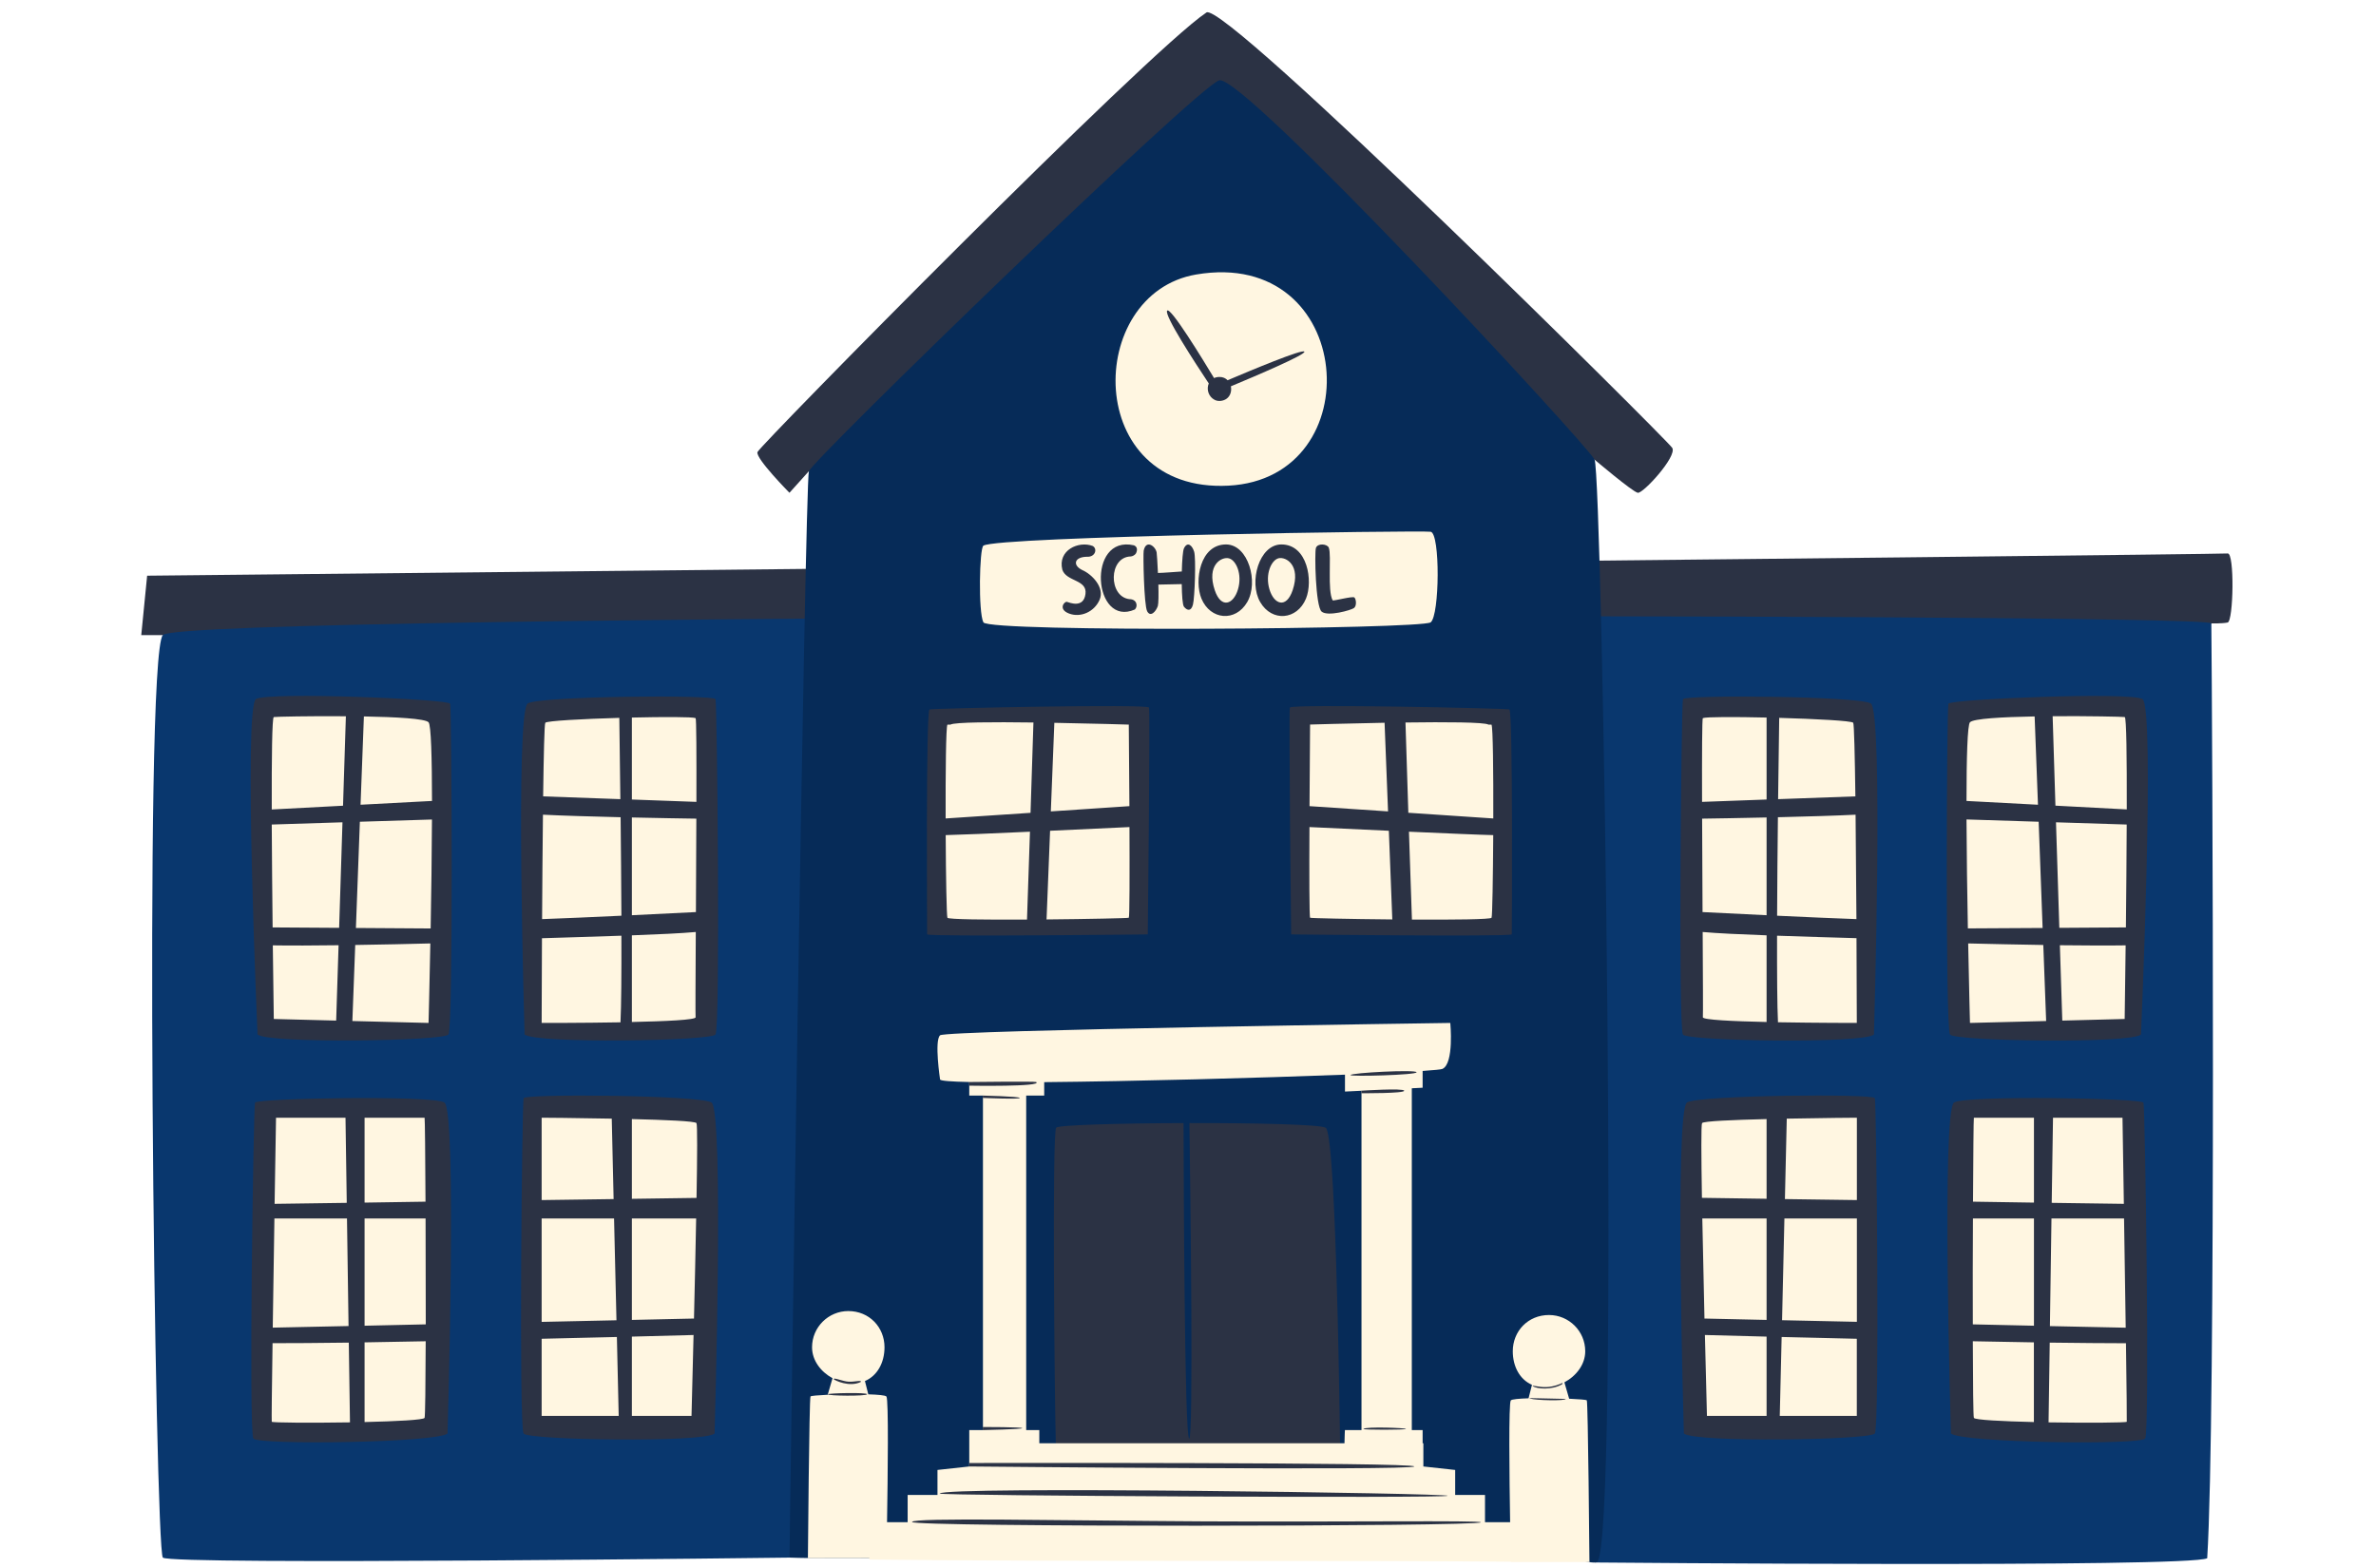
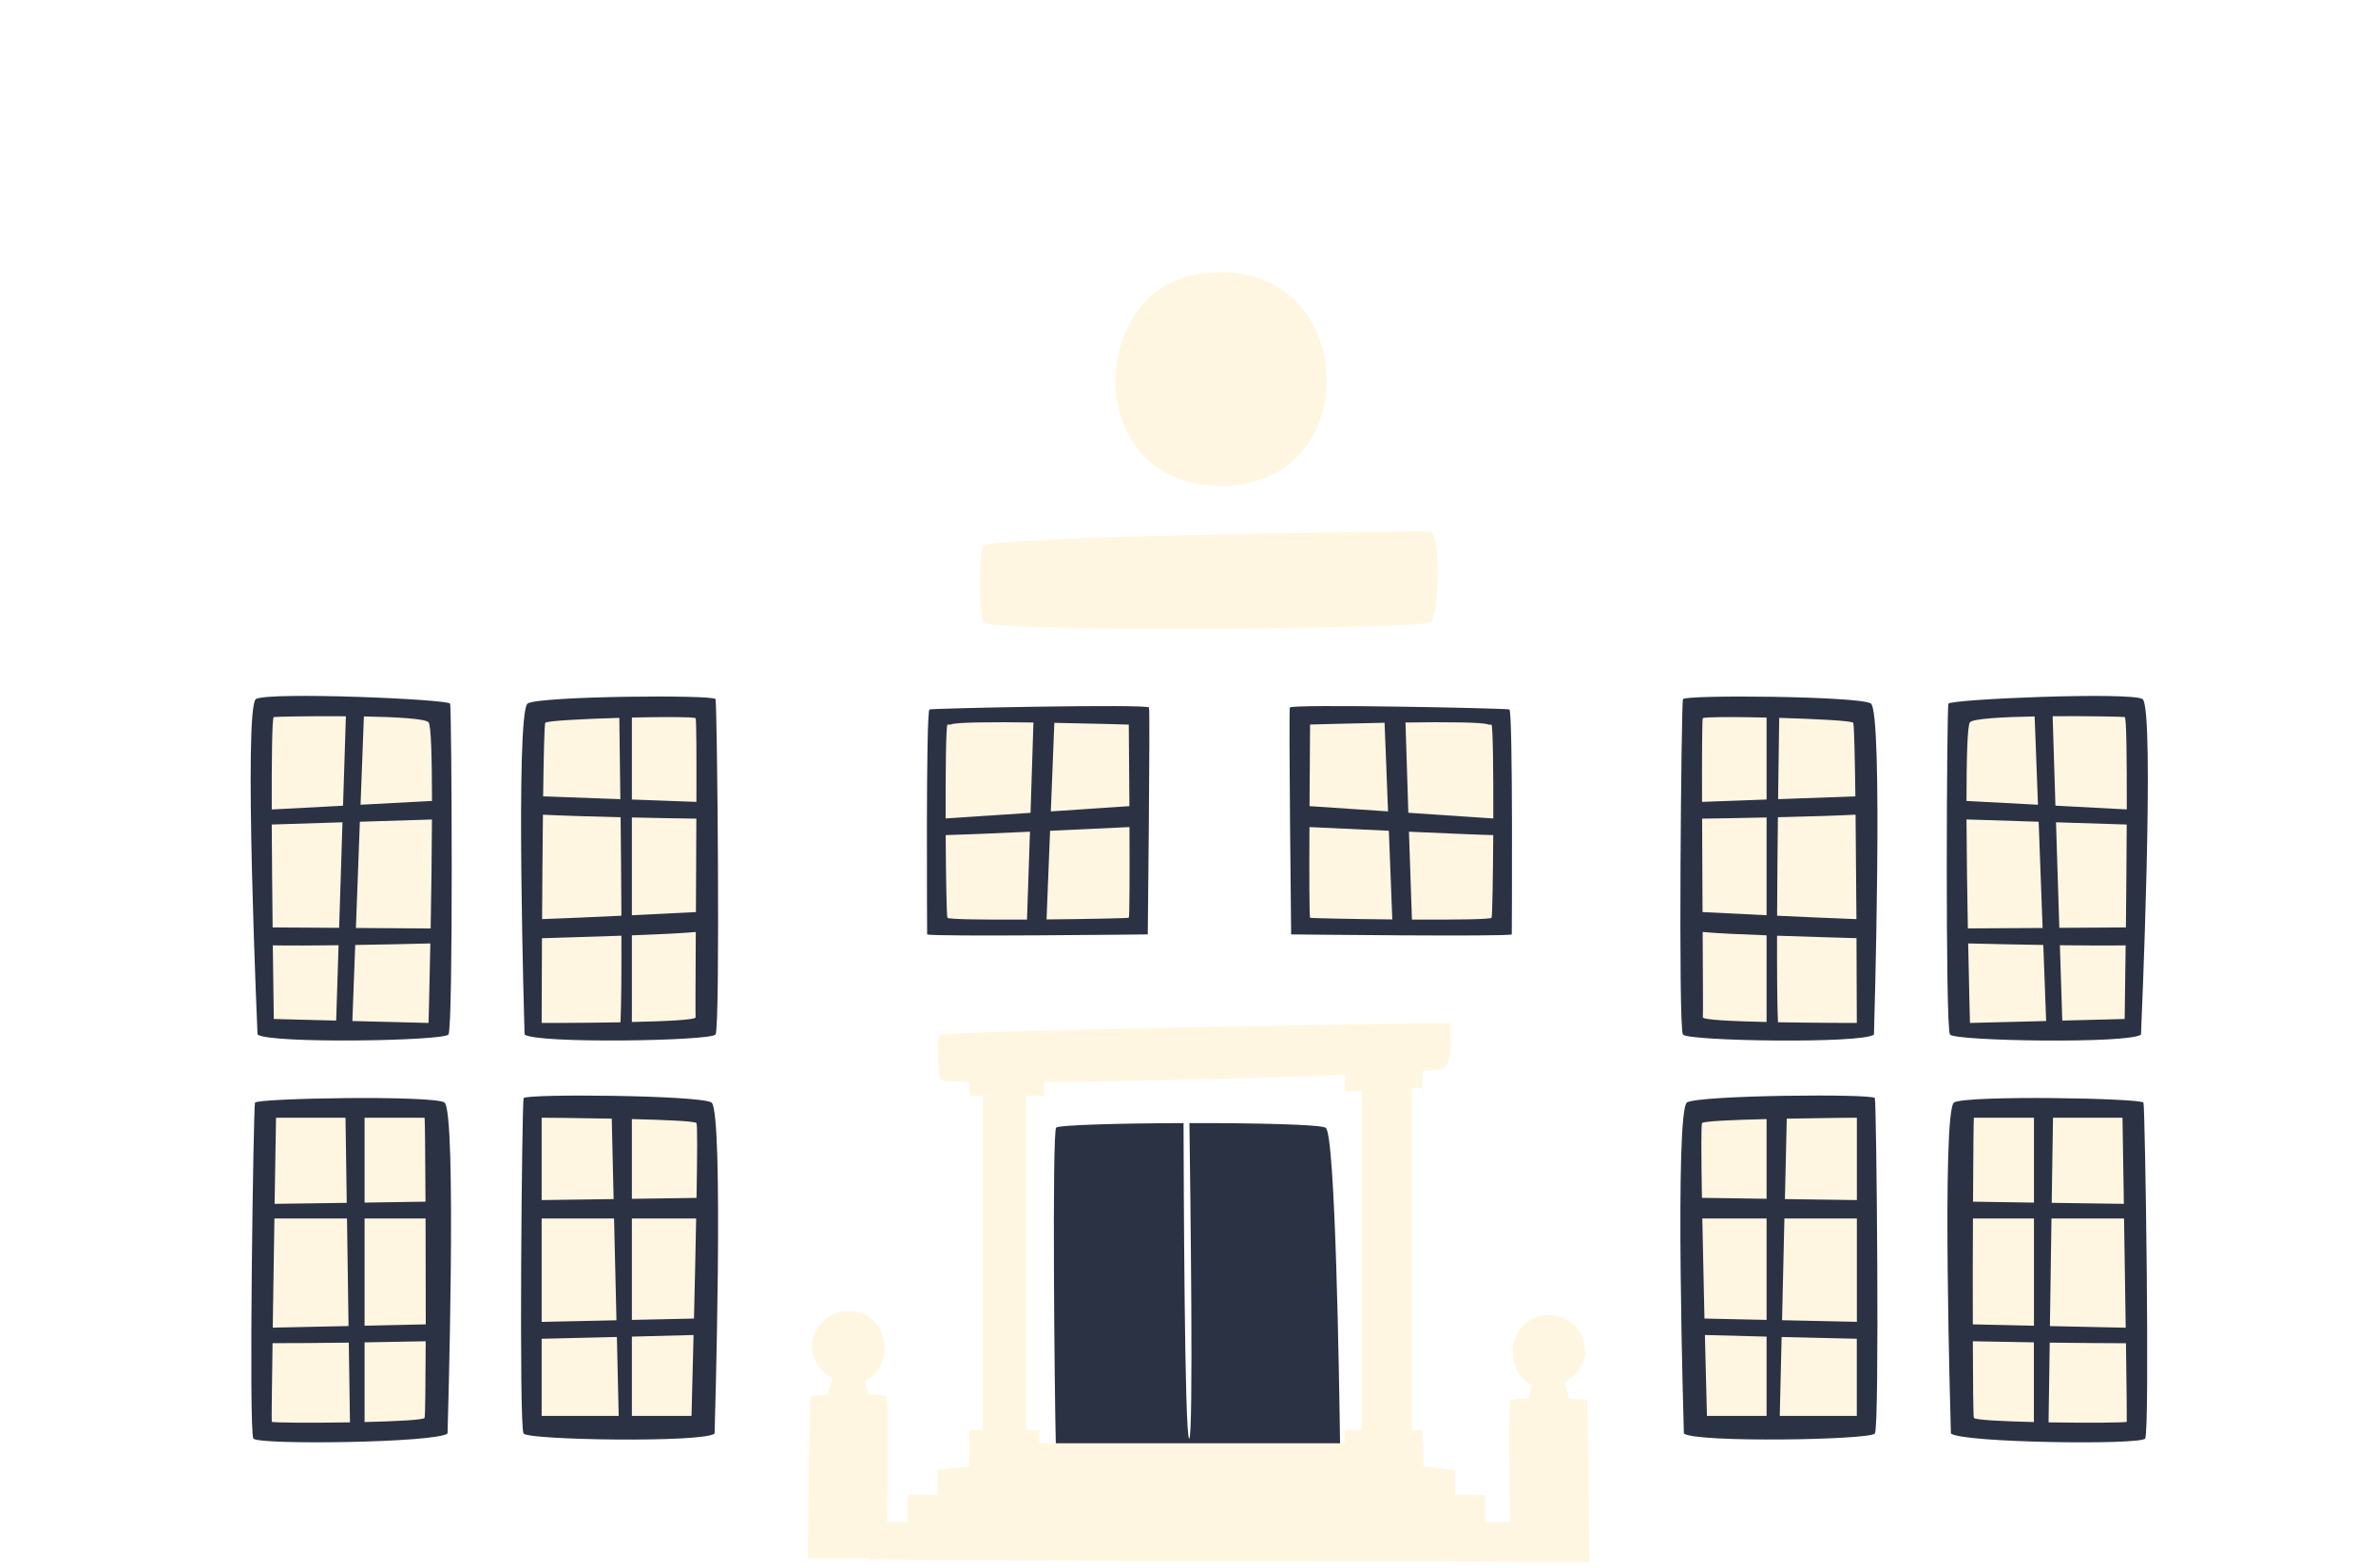
<svg xmlns="http://www.w3.org/2000/svg" width="200" zoomAndPan="magnify" viewBox="0 0 150 99" height="132" preserveAspectRatio="xMidYMid meet" version="1.0">
  <defs>
    <clipPath id="86635d8e60">
      <path d="M 8.918 0 L 140.918 0 L 140.918 66 L 8.918 66 Z M 8.918 0 " clip-rule="nonzero" />
    </clipPath>
  </defs>
  <rect x="-15" width="180" fill="#ffffff" y="-9.9" height="118.8" fill-opacity="1" />
-   <rect x="-15" width="180" fill="#ffffff" y="-9.9" height="118.8" fill-opacity="1" />
  <g clip-path="url(#86635d8e60)">
-     <path fill="#2b3244" d="M 10.281 40.098 L 8.918 40.098 L 9.289 36.348 C 9.289 36.348 140.191 35.016 140.633 34.945 C 141.078 34.871 141.004 39.23 140.633 39.305 C 140.266 39.379 139.602 39.359 139.602 39.359 C 139.602 39.359 118.461 65.035 98.43 65.285 C 78.398 65.543 10.281 40.098 10.281 40.098 Z M 105.57 28.277 C 105.238 27.75 77.289 -0.004 76.164 0.789 C 72.41 3.293 47.949 28.148 47.82 28.543 C 47.688 28.938 49.84 31.113 49.84 31.113 L 51.062 29.754 L 100.668 29.02 C 100.668 29.02 103.062 31.051 103.395 31.113 C 103.723 31.18 105.898 28.809 105.57 28.277 Z M 105.57 28.277 " fill-opacity="1" fill-rule="nonzero" />
-   </g>
-   <path fill="#09376e" d="M 49.844 98.344 C 49.844 98.344 10.766 98.832 10.281 98.344 C 9.793 97.859 9.043 41.508 10.281 40.094 C 11.516 38.684 138.723 38.652 139.605 39.355 C 139.664 45.449 139.902 89.488 139.344 98.383 C 138.285 98.988 100.723 98.652 100.723 98.652 C 100.723 98.652 55.004 90.145 49.844 98.344 Z M 49.844 98.344 " fill-opacity="1" fill-rule="nonzero" />
-   <path fill="#062b58" d="M 49.844 98.344 C 49.828 97.746 50.82 30.488 51.066 29.754 C 51.312 29.02 75.5 5.562 76.965 5.074 C 78.43 4.586 100.176 28.043 100.668 29.02 C 101.156 29.996 102.285 97.711 100.82 98.629 C 100.406 98.793 98.73 98.133 96.91 98.105 C 88.289 97.984 72.441 94.789 55.582 98.387 C 53.191 98.355 51.367 98.402 49.844 98.344 Z M 49.844 98.344 " fill-opacity="1" fill-rule="nonzero" />
+     </g>
  <path fill="#2b3244" d="M 75.07 70.91 C 74.961 70.91 74.855 70.91 74.746 70.91 C 74.852 70.91 74.961 70.91 75.07 70.91 Z M 83.691 71.203 C 83.336 70.992 79.195 70.902 75.09 70.91 C 75.148 75.203 75.355 90.922 75.074 90.828 C 74.777 90.73 74.727 74.102 74.719 70.91 C 70.695 70.922 66.812 71.027 66.676 71.199 C 66.414 71.523 66.574 88.148 66.656 91.215 C 72.609 91.293 79.02 91.312 84.602 91.27 C 84.543 87.047 84.305 71.57 83.691 71.203 Z M 58.531 58.996 C 58.844 59.152 72.461 58.996 72.461 58.996 C 72.461 58.996 72.617 44.91 72.539 44.672 C 72.461 44.438 58.914 44.719 58.68 44.793 C 58.445 44.871 58.531 58.996 58.531 58.996 Z M 95.289 44.793 C 95.055 44.715 81.512 44.438 81.43 44.672 C 81.352 44.91 81.512 58.996 81.512 58.996 C 81.512 58.996 95.129 59.152 95.441 58.996 C 95.445 58.996 95.523 44.875 95.289 44.793 Z M 106.305 90.508 C 107.023 91.098 118.055 90.922 118.363 90.508 C 118.668 90.094 118.465 69.621 118.363 69.332 C 118.258 69.043 107.328 69.141 106.508 69.602 C 105.695 70.07 106.305 90.508 106.305 90.508 Z M 123.164 90.508 C 123.879 91.098 135.117 91.246 135.426 90.828 C 135.73 90.414 135.426 69.906 135.32 69.621 C 135.219 69.332 124.184 69.141 123.367 69.605 C 122.551 70.07 123.164 90.508 123.164 90.508 Z M 135.254 44.133 C 134.438 43.672 123.105 44.145 123.004 44.43 C 122.902 44.719 122.801 64.902 123.105 65.32 C 123.414 65.734 134.449 65.91 135.164 65.32 C 135.164 65.316 136.074 44.598 135.254 44.133 Z M 118.102 44.41 C 117.281 43.945 106.352 43.855 106.246 44.145 C 106.145 44.43 105.941 64.902 106.246 65.32 C 106.555 65.734 117.59 65.91 118.305 65.32 C 118.305 65.316 118.918 44.875 118.102 44.41 Z M 44.91 69.605 C 44.09 69.141 33.16 69.047 33.055 69.336 C 32.953 69.621 32.75 90.094 33.055 90.512 C 33.363 90.926 44.395 91.102 45.113 90.512 C 45.113 90.508 45.727 70.07 44.91 69.605 Z M 28.051 69.605 C 27.234 69.141 16.199 69.336 16.098 69.621 C 16 69.906 15.691 90.414 15.996 90.828 C 16.301 91.242 27.539 91.098 28.254 90.508 C 28.254 90.508 28.867 70.07 28.051 69.605 Z M 16.258 65.316 C 16.973 65.906 28.008 65.73 28.312 65.316 C 28.621 64.902 28.516 44.715 28.418 44.43 C 28.312 44.141 16.984 43.668 16.164 44.133 C 15.348 44.598 16.258 65.316 16.258 65.316 Z M 33.117 65.316 C 33.832 65.906 44.867 65.73 45.172 65.316 C 45.48 64.902 45.277 44.43 45.172 44.141 C 45.07 43.852 34.137 43.945 33.32 44.41 C 32.504 44.875 33.117 65.316 33.117 65.316 Z M 33.117 65.316 " fill-opacity="1" fill-rule="nonzero" />
  <path fill="#fff6e1" d="M 111.527 59.055 L 111.527 64.527 C 109.395 64.48 107.48 64.391 107.504 64.227 C 107.52 64.098 107.508 61.801 107.492 58.844 C 108.402 58.926 109.895 58.996 111.527 59.055 Z M 111.527 51.613 C 109.75 51.652 108.145 51.68 107.457 51.688 C 107.461 53.586 107.477 55.672 107.484 57.586 C 108.398 57.633 109.902 57.707 111.527 57.785 Z M 111.527 50.48 L 111.527 45.305 C 109.531 45.258 107.707 45.258 107.504 45.34 C 107.453 45.359 107.445 47.652 107.453 50.629 Z M 77.547 30.664 C 86.621 30.203 85.609 15.609 75.512 17.332 C 68.473 18.535 68.367 31.129 77.547 30.664 Z M 62.082 39.293 C 61.754 38.652 61.832 34.625 62.082 34.453 C 62.93 33.867 89.715 33.477 90.32 33.574 C 90.93 33.672 90.887 38.859 90.32 39.293 C 89.758 39.727 62.406 39.938 62.082 39.293 Z M 99.062 88.312 C 98.969 88.004 98.844 87.57 98.762 87.277 C 99.508 86.879 100.078 86.152 100.078 85.316 C 100.078 84.051 99.055 83.027 97.789 83.027 C 96.461 83.027 95.504 84.051 95.504 85.316 C 95.504 86.277 95.945 87.098 96.715 87.434 L 96.5 88.285 C 95.895 88.305 95.445 88.344 95.379 88.418 C 95.238 88.582 95.289 93.141 95.336 96.109 L 93.75 96.109 L 93.75 94.387 L 91.867 94.387 L 91.867 92.809 L 89.859 92.59 L 89.859 91.125 L 89.812 91.125 L 89.812 90.293 L 89.129 90.293 L 89.129 68.711 L 89.812 68.676 L 89.812 67.617 C 90.539 67.566 90.98 67.527 91.062 67.488 C 91.809 67.152 91.559 64.586 91.559 64.586 C 91.559 64.586 59.723 65.035 59.348 65.367 C 58.977 65.703 59.348 68.16 59.348 68.16 C 59.387 68.242 60.062 68.293 61.191 68.316 L 61.191 69.172 L 62.055 69.172 C 62.055 73.719 62.055 85.223 62.055 90.293 L 61.191 90.293 L 61.191 92.59 L 59.184 92.809 L 59.184 94.387 L 57.301 94.387 L 57.301 96.109 L 56 96.109 C 56.047 93.152 56.105 88.344 55.961 88.172 C 55.898 88.094 55.434 88.055 54.816 88.035 L 54.605 87.195 C 55.387 86.863 55.84 86.035 55.84 85.062 C 55.84 83.801 54.883 82.777 53.555 82.777 C 52.293 82.777 51.266 83.801 51.266 85.062 C 51.266 85.895 51.82 86.617 52.559 87.016 C 52.477 87.305 52.348 87.75 52.254 88.062 C 51.641 88.09 51.191 88.129 51.168 88.168 C 51.086 88.289 51.004 98.379 51.004 98.379 L 54.879 98.379 L 54.879 98.465 C 66.492 98.613 86.344 98.504 95.387 98.605 C 95.387 98.613 95.387 98.625 95.387 98.625 L 100.344 98.625 C 100.344 98.625 100.258 88.535 100.176 88.41 C 100.145 88.379 99.688 88.34 99.062 88.312 Z M 85.949 90.293 L 84.906 90.293 C 84.906 90.293 84.883 90.727 84.879 91.125 L 65.613 91.125 L 65.613 90.293 L 64.785 90.293 L 64.785 69.172 L 65.922 69.172 L 65.922 68.324 C 71.504 68.273 79.449 68.062 84.91 67.852 L 84.91 68.918 L 85.953 68.867 L 85.953 90.293 Z M 59.699 51.676 C 59.691 48.762 59.719 45.895 59.812 45.75 L 60.004 45.75 C 60.254 45.594 62.695 45.582 65.242 45.617 C 65.211 46.602 65.137 48.91 65.059 51.32 Z M 71.262 45.75 C 71.262 45.75 71.285 48.199 71.301 50.898 L 66.34 51.23 L 66.562 45.637 C 69.035 45.68 71.262 45.75 71.262 45.75 Z M 59.812 57.945 C 59.762 57.836 59.715 55.395 59.703 52.727 C 60.504 52.711 62.656 52.621 65.023 52.512 C 64.949 54.793 64.875 56.984 64.836 58.059 C 62.25 58.074 59.859 58.051 59.812 57.945 Z M 66.293 52.453 C 68.113 52.371 69.949 52.285 71.305 52.219 C 71.316 55.125 71.316 57.914 71.262 57.945 C 71.207 57.973 68.715 58.027 66.07 58.051 Z M 88.73 45.617 C 91.277 45.582 93.723 45.594 93.969 45.75 L 94.16 45.75 C 94.254 45.898 94.281 48.762 94.273 51.676 L 88.91 51.316 C 88.832 48.91 88.762 46.602 88.73 45.617 Z M 87.41 45.633 L 87.629 51.23 L 82.672 50.898 C 82.688 48.195 82.707 45.746 82.707 45.746 C 82.707 45.746 84.934 45.68 87.41 45.633 Z M 89.137 58.059 C 89.098 56.984 89.023 54.793 88.949 52.512 C 91.32 52.617 93.469 52.711 94.27 52.727 C 94.254 55.395 94.215 57.836 94.164 57.945 C 94.109 58.051 91.719 58.074 89.137 58.059 Z M 82.668 52.219 C 84.023 52.285 85.855 52.371 87.68 52.453 L 87.898 58.051 C 85.254 58.027 82.766 57.973 82.711 57.945 C 82.656 57.914 82.652 55.125 82.668 52.219 Z M 129.762 50.867 L 129.586 45.219 C 131.84 45.203 133.992 45.25 134.137 45.273 C 134.246 45.293 134.273 47.859 134.266 51.105 Z M 134.211 58.555 L 130.008 58.582 L 129.797 51.918 L 134.262 52.059 C 134.254 54.184 134.23 56.508 134.211 58.555 Z M 130.043 59.68 C 131.578 59.695 133.059 59.707 134.195 59.688 C 134.164 62.363 134.133 64.336 134.133 64.336 L 130.195 64.438 Z M 128.66 50.809 L 124.148 50.57 C 124.148 47.848 124.207 45.77 124.367 45.602 C 124.582 45.371 126.422 45.27 128.449 45.234 Z M 128.996 59.664 L 129.176 64.465 L 124.367 64.586 C 124.367 64.586 124.309 62.426 124.254 59.566 C 125.566 59.598 127.273 59.637 128.996 59.664 Z M 128.953 58.59 L 124.234 58.617 C 124.195 56.43 124.156 53.945 124.148 51.738 L 128.703 51.883 Z M 117.203 59.234 C 117.219 62.258 117.223 64.586 117.223 64.586 C 117.223 64.586 114.715 64.586 112.246 64.543 C 112.195 63.504 112.184 61.469 112.188 59.078 C 113.949 59.141 115.797 59.191 117.203 59.234 Z M 117.199 58.031 C 115.875 57.984 114 57.902 112.191 57.816 C 112.199 55.793 112.219 53.609 112.242 51.598 C 114.043 51.555 115.918 51.5 117.145 51.438 C 117.168 53.52 117.184 55.887 117.199 58.031 Z M 117.133 50.281 L 112.254 50.457 C 112.281 48.297 112.309 46.426 112.324 45.324 C 114.625 45.391 116.902 45.508 116.996 45.633 C 117.051 45.715 117.098 47.664 117.133 50.281 Z M 134.082 76.008 L 129.527 75.945 L 129.609 70.57 L 133.996 70.57 C 133.996 70.57 134.035 72.938 134.082 76.008 Z M 134.199 83.828 L 129.414 83.727 L 129.512 76.93 L 134.094 76.93 C 134.129 79.156 134.168 81.641 134.199 83.828 Z M 134.266 89.766 C 134.246 89.828 131.766 89.844 129.328 89.805 L 129.402 84.77 C 131.312 84.793 132.98 84.809 134.215 84.809 C 134.254 87.613 134.277 89.727 134.266 89.766 Z M 124.555 76.93 L 128.406 76.93 L 128.406 83.703 L 124.547 83.617 C 124.539 81.492 124.543 79.09 124.555 76.93 Z M 124.613 70.57 L 128.406 70.57 L 128.406 75.93 L 124.559 75.871 C 124.574 72.93 124.594 70.656 124.613 70.57 Z M 124.547 84.684 C 125.879 84.711 127.18 84.734 128.402 84.754 L 128.402 89.785 C 126.414 89.738 124.664 89.652 124.613 89.52 C 124.574 89.422 124.555 87.383 124.547 84.684 Z M 112.801 70.629 C 115.082 70.582 117.227 70.57 117.227 70.57 L 117.227 75.77 L 112.684 75.707 Z M 112.652 76.93 L 117.227 76.93 L 117.227 83.457 L 112.504 83.355 Z M 112.477 84.414 C 113.898 84.449 115.52 84.488 117.223 84.527 L 117.223 89.398 L 112.359 89.398 Z M 107.453 70.91 C 107.535 70.785 109.43 70.707 111.527 70.656 C 111.527 71.801 111.527 73.617 111.527 75.688 L 107.445 75.629 C 107.402 72.988 107.391 71 107.453 70.91 Z M 107.469 76.93 L 111.527 76.93 C 111.527 79.02 111.527 81.277 111.527 83.336 L 107.605 83.25 C 107.559 81.215 107.508 78.957 107.469 76.93 Z M 107.633 84.289 C 108.375 84.309 109.754 84.344 111.527 84.391 C 111.527 86.535 111.527 88.363 111.527 89.398 L 107.762 89.398 C 107.762 89.398 107.703 87.184 107.633 84.289 Z M 17.156 51.109 C 17.148 47.863 17.176 45.293 17.285 45.273 C 17.426 45.25 19.582 45.203 21.836 45.223 L 21.656 50.871 Z M 21.41 58.582 L 17.211 58.555 C 17.188 56.504 17.168 54.184 17.156 52.059 L 21.621 51.918 Z M 17.223 59.688 C 18.359 59.707 19.84 59.699 21.375 59.68 L 21.223 64.438 L 17.285 64.336 C 17.289 64.336 17.254 62.363 17.223 59.688 Z M 27.055 45.602 C 27.215 45.77 27.27 47.848 27.273 50.57 L 22.762 50.809 L 22.973 45.234 C 24.996 45.27 26.836 45.371 27.055 45.602 Z M 22.426 59.664 C 24.145 59.641 25.855 59.598 27.168 59.566 C 27.113 62.43 27.055 64.586 27.055 64.586 L 22.246 64.465 Z M 22.719 51.883 L 27.27 51.742 C 27.262 53.945 27.227 56.43 27.188 58.621 L 22.469 58.59 Z M 39.23 59.078 C 39.238 61.469 39.223 63.504 39.172 64.547 C 36.703 64.59 34.195 64.586 34.195 64.586 C 34.195 64.586 34.199 62.262 34.215 59.238 C 35.625 59.191 37.473 59.141 39.23 59.078 Z M 39.23 57.816 C 37.422 57.902 35.547 57.984 34.223 58.031 C 34.234 55.887 34.254 53.523 34.277 51.438 C 35.504 51.5 37.379 51.555 39.18 51.598 C 39.199 53.609 39.223 55.793 39.23 57.816 Z M 39.164 50.457 L 34.289 50.281 C 34.324 47.664 34.367 45.715 34.426 45.633 C 34.52 45.512 36.793 45.391 39.098 45.324 C 39.117 46.43 39.141 48.297 39.164 50.457 Z M 39.891 64.527 L 39.891 59.055 C 41.523 58.996 43.02 58.926 43.926 58.844 C 43.91 61.801 43.898 64.098 43.914 64.227 C 43.938 64.395 42.023 64.48 39.891 64.527 Z M 43.934 57.586 C 43.02 57.633 41.52 57.707 39.891 57.785 L 39.891 51.613 C 41.668 51.652 43.273 51.68 43.961 51.688 C 43.957 53.586 43.945 55.672 43.934 57.586 Z M 43.965 50.629 L 39.891 50.48 L 39.891 45.305 C 41.887 45.258 43.711 45.258 43.914 45.34 C 43.965 45.359 43.973 47.648 43.965 50.629 Z M 21.812 70.57 L 21.891 75.945 L 17.336 76.008 C 17.387 72.938 17.426 70.57 17.426 70.57 Z M 17.324 76.93 L 21.906 76.93 L 22.004 83.723 L 17.219 83.824 C 17.25 81.641 17.289 79.156 17.324 76.93 Z M 22.02 84.77 L 22.094 89.805 C 19.652 89.844 17.176 89.828 17.156 89.766 C 17.141 89.727 17.164 87.613 17.207 84.805 C 18.441 84.809 20.109 84.793 22.02 84.77 Z M 26.867 76.93 C 26.875 79.09 26.879 81.492 26.879 83.617 L 23.016 83.703 L 23.016 76.93 Z M 26.805 70.57 C 26.828 70.656 26.848 72.93 26.863 75.871 L 23.016 75.93 L 23.016 70.57 Z M 23.016 84.754 C 24.238 84.734 25.543 84.711 26.875 84.684 C 26.867 87.383 26.844 89.418 26.805 89.52 C 26.754 89.652 25.008 89.738 23.016 89.785 Z M 38.738 75.707 L 34.195 75.77 L 34.195 70.57 C 34.195 70.57 36.336 70.582 38.621 70.629 Z M 38.918 83.359 L 34.195 83.461 L 34.195 76.93 L 38.766 76.93 Z M 38.945 84.414 L 39.059 89.398 L 34.195 89.398 L 34.195 84.527 C 35.902 84.488 37.52 84.449 38.945 84.414 Z M 43.969 70.91 C 44.031 71 44.02 72.988 43.973 75.633 L 39.891 75.691 C 39.891 73.617 39.891 71.805 39.891 70.656 C 41.992 70.707 43.887 70.785 43.969 70.91 Z M 39.891 76.93 L 43.949 76.93 C 43.914 78.953 43.859 81.215 43.812 83.25 L 39.891 83.336 C 39.891 81.281 39.891 79.023 39.891 76.93 Z M 39.891 84.391 C 41.664 84.344 43.043 84.312 43.785 84.289 C 43.715 87.184 43.656 89.398 43.656 89.398 L 39.891 89.398 C 39.891 88.363 39.891 86.535 39.891 84.391 Z M 39.891 84.391 " fill-opacity="1" fill-rule="nonzero" />
-   <path fill="#2b3244" d="M 76.312 24.211 C 75.445 22.906 73.477 19.891 73.684 19.613 C 73.887 19.344 75.938 22.695 76.645 23.871 C 76.738 23.828 76.852 23.801 76.984 23.801 C 77.207 23.797 77.379 23.883 77.5 24.008 C 78.918 23.406 82.281 21.996 82.348 22.207 C 82.406 22.402 79.34 23.711 77.707 24.391 C 77.766 24.684 77.68 25.008 77.422 25.184 C 77.234 25.312 76.957 25.359 76.734 25.27 C 76.664 25.238 76.598 25.199 76.539 25.152 C 76.258 24.922 76.176 24.516 76.312 24.211 Z M 65.418 68.316 C 65.348 68.266 61.188 68.316 61.188 68.316 L 61.188 68.547 C 61.188 68.547 65.848 68.629 65.418 68.316 Z M 62.047 69.172 L 62.047 69.32 C 62.047 69.32 64.438 69.422 64.379 69.32 C 64.32 69.223 62.047 69.172 62.047 69.172 Z M 89.43 67.699 C 89.375 67.52 85.332 67.73 85.258 67.875 C 85.203 67.988 89.48 67.875 89.43 67.699 Z M 88.648 68.863 C 88.598 68.691 85.949 68.863 85.949 68.863 L 85.949 69.023 C 85.949 69.023 88.703 69.043 88.648 68.863 Z M 88.762 90.219 C 88.777 90.156 86.219 90.059 86.074 90.219 C 86.012 90.289 88.746 90.285 88.762 90.219 Z M 62.047 90.293 C 62.047 90.293 64.527 90.242 64.539 90.172 C 64.555 90.098 62.047 90.098 62.047 90.098 Z M 89.285 92.59 C 89.473 92.316 61.188 92.371 61.188 92.371 L 61.188 92.59 C 61.188 92.59 89.098 92.859 89.285 92.59 Z M 91.395 94.441 C 91.508 94.277 59.488 93.82 59.324 94.301 C 59.281 94.441 91.277 94.602 91.395 94.441 Z M 75.934 96.055 C 66.816 96.004 57.578 95.801 57.578 96.094 C 57.578 96.422 93.371 96.391 93.488 96.117 C 93.543 95.98 84.793 96.102 75.934 96.055 Z M 98.605 87.406 C 98.652 87.379 98.676 87.289 98.605 87.328 C 98.539 87.367 98.102 87.562 97.617 87.578 C 97.141 87.594 96.711 87.438 96.762 87.516 C 97.031 87.703 97.969 87.773 98.605 87.406 Z M 96.555 88.273 C 96.562 88.285 96.578 88.293 96.602 88.301 C 96.941 88.418 98.848 88.461 98.848 88.324 Z M 54.336 87.258 C 54.438 87.113 53.961 87.254 53.586 87.238 C 53.211 87.223 52.578 86.934 52.641 87.086 C 52.703 87.148 53.602 87.605 54.336 87.258 Z M 52.262 88.031 C 52.23 88.137 54.699 88.16 54.738 88.031 C 54.777 87.902 52.285 87.957 52.262 88.031 Z M 68.527 37.504 C 68.406 38.426 67.52 38.047 67.359 38 C 67.203 37.953 66.77 38.465 67.492 38.738 C 68.211 39.012 69.082 38.641 69.418 37.871 C 69.758 37.102 68.938 36.254 68.316 35.988 C 67.699 35.68 67.816 35.16 68.629 35.152 C 69.141 35.18 69.301 34.66 68.988 34.473 C 68.094 34.129 66.762 34.742 67.066 35.969 C 67.32 36.734 68.652 36.578 68.527 37.504 Z M 73.094 38.266 C 73.141 38.113 73.148 37.543 73.129 36.91 L 74.605 36.879 C 74.613 37.578 74.656 38.195 74.746 38.309 C 74.961 38.57 75.199 38.598 75.312 38.176 C 75.426 37.754 75.512 35.227 75.387 34.828 C 75.262 34.43 74.969 34.168 74.746 34.617 C 74.676 34.762 74.625 35.387 74.609 36.082 C 74.176 36.109 73.441 36.172 73.102 36.176 C 73.074 35.531 73.035 34.973 73.02 34.879 C 72.945 34.484 72.352 34.043 72.203 34.766 C 72.16 34.965 72.215 38.195 72.422 38.594 C 72.629 38.984 72.969 38.625 73.094 38.266 Z M 77.414 34.375 C 78.805 34.391 79.473 36.75 78.738 38.016 C 78 39.285 76.41 39.148 75.848 37.793 C 75.391 36.688 75.742 34.363 77.414 34.375 Z M 76.688 37.258 C 77.09 38.457 77.871 38.172 78.156 37.207 C 78.441 36.246 78.031 35.355 77.574 35.25 C 77.113 35.141 76.16 35.676 76.688 37.258 Z M 82.449 37.793 C 81.887 39.152 80.297 39.285 79.559 38.016 C 78.82 36.75 79.492 34.387 80.883 34.375 C 82.555 34.363 82.902 36.688 82.449 37.793 Z M 80.723 35.246 C 80.266 35.355 79.855 36.246 80.141 37.207 C 80.426 38.168 81.207 38.453 81.609 37.258 C 82.137 35.676 81.184 35.141 80.723 35.246 Z M 85.477 38.391 C 85.664 38.258 85.617 37.824 85.504 37.723 C 85.391 37.625 84.215 37.949 84.133 37.906 C 83.789 37.285 84.07 35.082 83.891 34.586 C 83.801 34.336 83.172 34.277 83.074 34.602 C 82.984 34.891 83.047 38.293 83.438 38.617 C 83.824 38.945 85.289 38.527 85.477 38.391 Z M 71.648 38.48 C 71.855 38.27 71.77 37.828 71.297 37.828 C 69.965 37.668 69.977 35.16 71.391 35.133 C 71.496 35.129 71.664 35.035 71.715 34.938 C 71.816 34.738 71.812 34.52 71.586 34.43 C 68.59 33.746 69.004 39.652 71.648 38.48 Z M 71.648 38.48 " fill-opacity="1" fill-rule="nonzero" />
</svg>